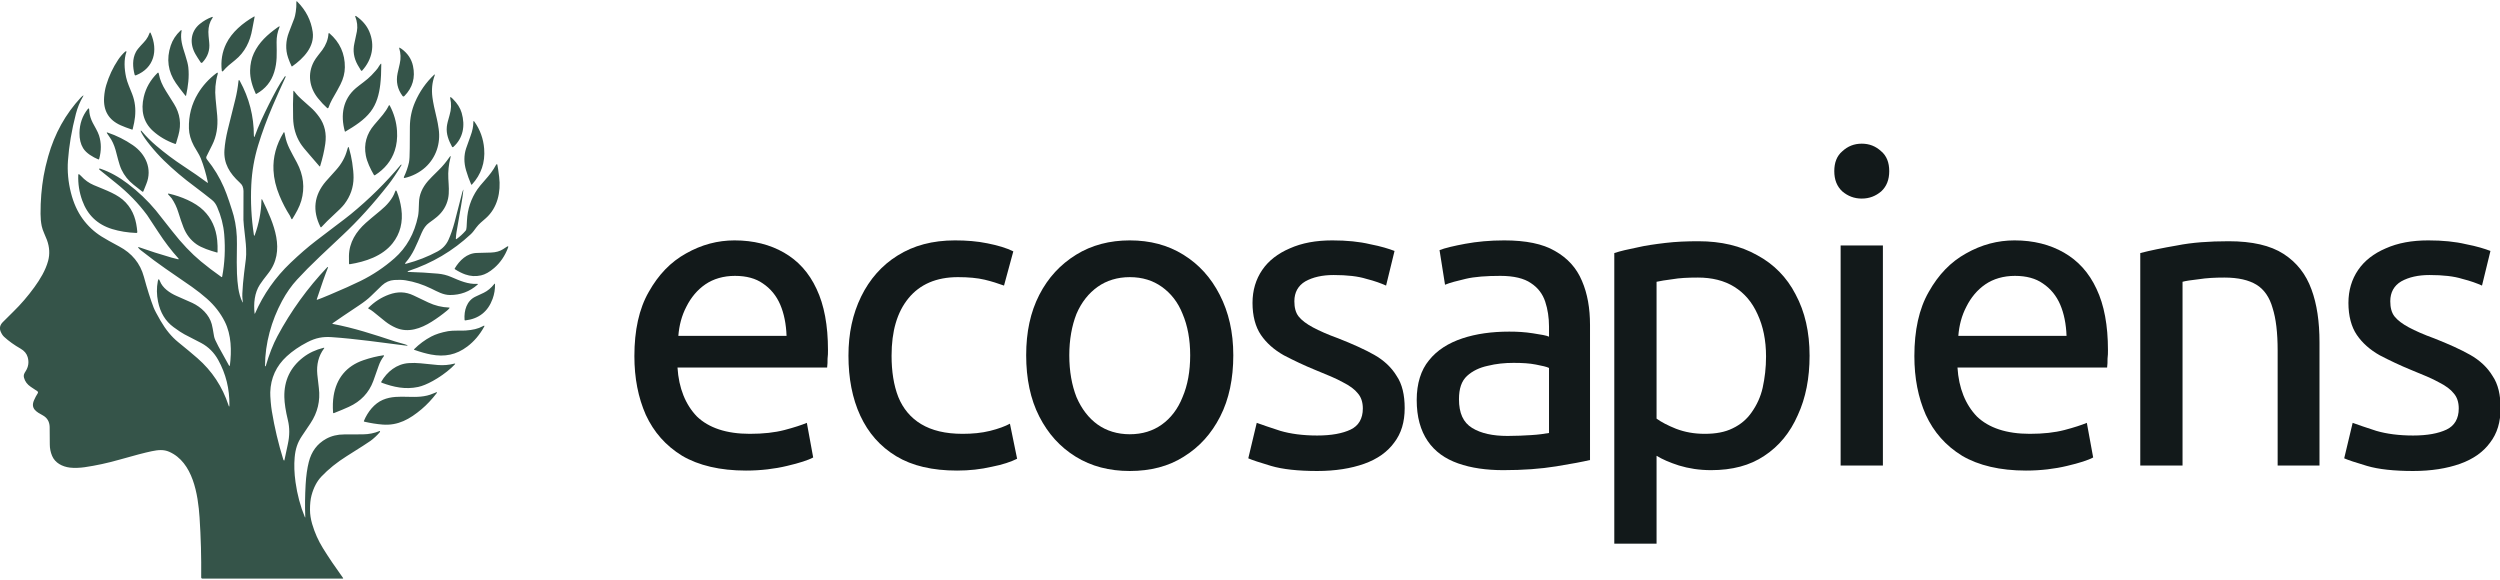
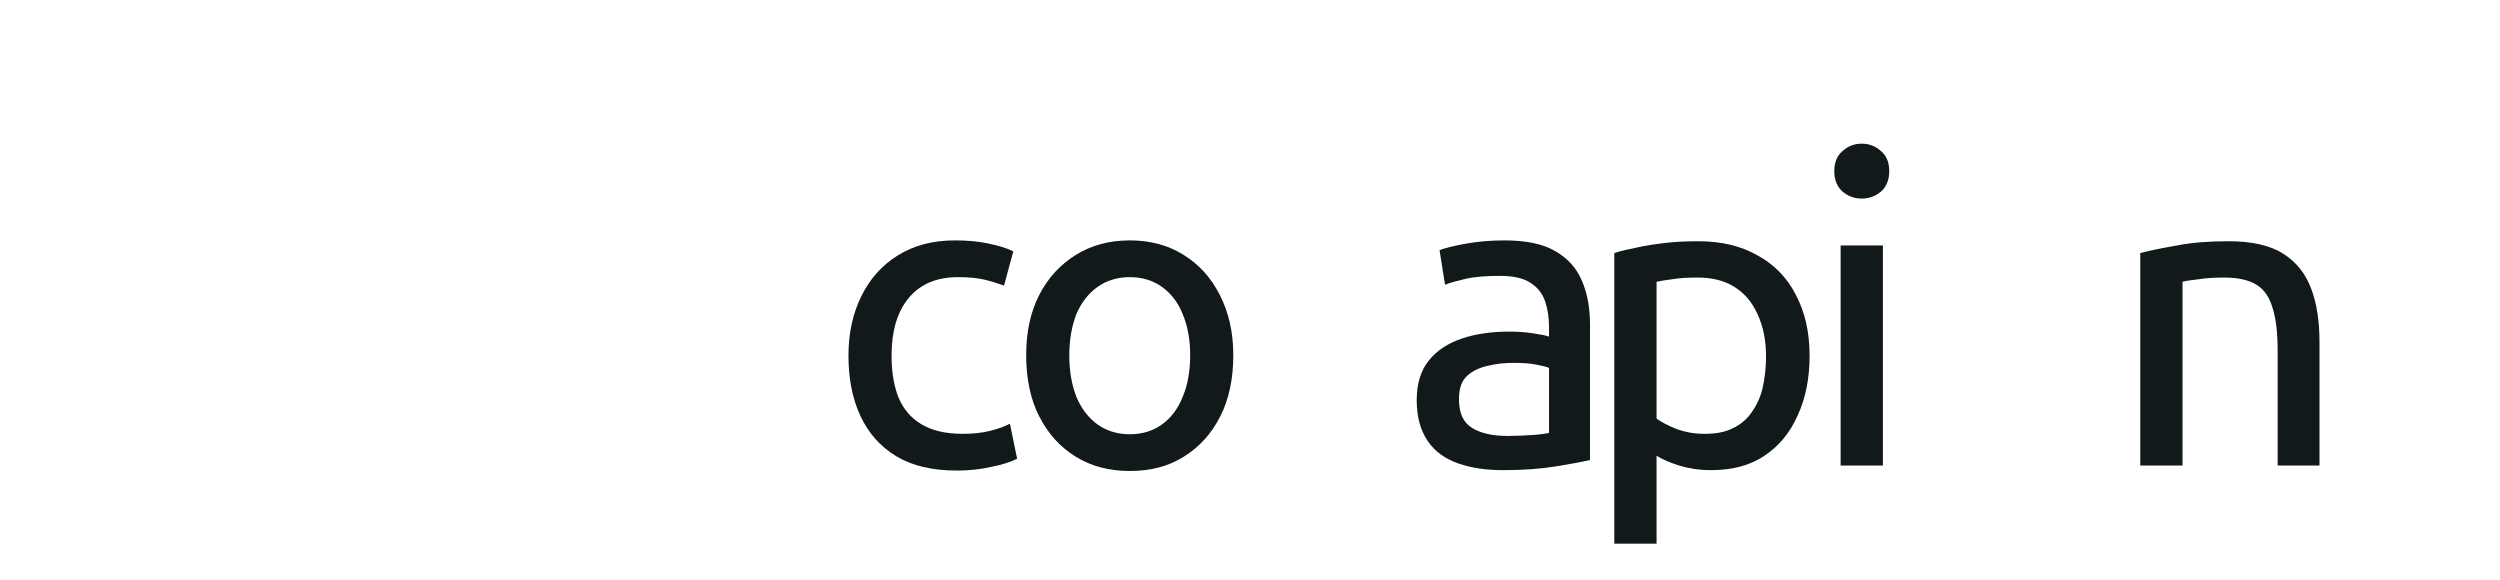
<svg xmlns="http://www.w3.org/2000/svg" width="100%" height="100%" viewBox="0 0 1220 283" version="1.1" xml:space="preserve" style="fill-rule:evenodd;clip-rule:evenodd;stroke-linejoin:round;stroke-miterlimit:2;">
  <g transform="matrix(1,0,0,1,-4380,-3018)">
    <g transform="matrix(1,0,0,1,4040,2628.85)">
      <g id="ecosapiens-logo" transform="matrix(1.214,0,0,1.213,-112.459,-137.79)">
        <g transform="matrix(0.405,0,0,0.405,271.273,345.574)">
-           <path d="M543.99,231.16C544.497,227.9 544.697,224.66 544.59,221.44C544.563,220.487 544.883,220.347 545.55,221.02C554.083,229.613 559.163,239.597 560.79,250.97C562.92,265.77 551.64,277.38 540.41,285.29C540.342,285.336 540.261,285.361 540.179,285.361C540.022,285.361 539.878,285.271 539.81,285.13C538.483,282.263 537.34,279.443 536.38,276.67C533.56,268.5 534.07,259.65 537.14,251.66C540.64,242.533 542.447,237.82 542.56,237.52C543.04,236.28 543.517,234.16 543.99,231.16ZM608.75,289.37C606.89,286.31 605.787,284.47 605.44,283.85C601.593,276.95 600.507,269.797 602.18,262.39C603.4,256.957 604.23,253.003 604.67,250.53C605.53,245.67 604.983,240.75 603.03,235.77C602.89,235.417 603.007,235.21 603.38,235.15C603.527,235.123 603.66,235.153 603.78,235.24C609.98,239.493 614.36,244.6 616.92,250.56C622.77,264.18 619.91,278.45 609.89,289.48C609.867,289.506 609.841,289.531 609.814,289.553C609.514,289.801 609.06,289.755 608.808,289.451C608.787,289.425 608.767,289.398 608.75,289.37ZM474.94,262.77C480.54,251.29 491.33,242.2 502.71,235.72C502.757,235.691 502.812,235.676 502.867,235.676C503.032,235.676 503.167,235.811 503.167,235.976C503.167,235.997 503.165,236.019 503.16,236.04C502.14,240.967 501.37,244.99 500.85,248.11C498.77,260.45 493.5,271.28 483.77,279.08C479.04,282.87 475.37,285.71 471.76,290.05C471.705,290.115 471.638,290.169 471.563,290.21C471.234,290.387 470.821,290.267 470.646,289.944C470.605,289.868 470.579,289.786 470.57,289.7C469.45,280.007 470.907,271.03 474.94,262.77ZM448.69,243.19C452.263,240.25 456.197,237.963 460.49,236.33C461.75,235.857 462,236.177 461.24,237.29C458.6,241.15 457.273,245.747 457.26,251.08C457.253,252.913 457.53,256.43 458.09,261.63C458.917,269.21 456.643,275.827 451.27,281.48C451.072,281.687 450.798,281.804 450.511,281.804C450.162,281.804 449.835,281.63 449.64,281.34C447.287,277.827 445.54,275.07 444.4,273.07C438.51,262.76 439.37,250.85 448.69,243.19ZM525.72,246.7C526.307,246.28 526.77,245.973 527.11,245.78C527.95,245.307 528.183,245.513 527.81,246.4C525.85,251.073 524.903,256.023 524.97,261.25C525.12,272.91 525.68,280.84 522.62,290.89C519.727,300.41 513.843,307.647 504.97,312.6C504.888,312.646 504.795,312.671 504.7,312.671C504.485,312.671 504.289,312.545 504.2,312.35C500.97,305.22 498.51,297.29 498.67,289.38C498.797,283.027 500.053,277.3 502.44,272.2C507.56,261.25 515.95,253.7 525.72,246.7ZM430.61,250.28C429.22,258.24 431.43,265.13 434.29,273.93C436.037,279.323 437.06,283.443 437.36,286.29C438.36,295.8 437.16,304.69 435.15,314.24C435.116,314.424 434.954,314.559 434.767,314.559C434.647,314.559 434.534,314.504 434.46,314.41C430.353,309.283 427.197,305.103 424.99,301.87C417.15,290.383 415.45,277.967 419.89,264.62C421.763,259 425.003,254.037 429.61,249.73C430.483,248.917 430.817,249.1 430.61,250.28ZM395.35,258.85C396.85,256.843 397.983,254.73 398.75,252.51C399.163,251.317 399.62,251.3 400.12,252.46C407.45,269.39 403.55,286.87 385.33,294.18C385.216,294.226 385.095,294.25 384.972,294.25C384.537,294.25 384.155,293.952 384.05,293.53C382.15,286.06 381.63,277.98 385.31,271.01C387.57,266.73 392.66,262.43 395.35,258.85ZM570.41,268.91C573.81,264.23 576.17,258.49 576.45,252.8C576.462,252.496 576.716,252.253 577.02,252.253C577.155,252.253 577.287,252.302 577.39,252.39C587.75,261.33 592.86,272.607 592.72,286.22C592.66,291.907 591.213,297.553 588.38,303.16C586.453,306.96 583.663,312 580.01,318.28C578.68,320.58 577.48,323.55 576.4,326.4C576.384,326.445 576.363,326.488 576.339,326.528C576.128,326.881 575.66,326.996 575.302,326.781C575.262,326.758 575.225,326.73 575.19,326.7C572.057,323.9 568.993,320.63 566,316.89C557.44,306.22 555.45,292.67 562.02,280.47C564.08,276.62 567.9,272.36 570.41,268.91ZM649.14,267.98C655.12,272.387 658.85,277.99 660.33,284.79C662.85,296.417 660.017,306.393 651.83,314.72C651.143,315.42 650.503,315.377 649.91,314.59C644.93,307.923 643.317,300.413 645.07,292.06C645.35,290.707 646.067,287.55 647.22,282.59C648.427,277.39 648.237,272.25 646.65,267.17C646.638,267.134 646.632,267.096 646.632,267.058C646.632,266.861 646.795,266.698 646.992,266.698C647.043,266.698 647.094,266.709 647.14,266.73C647.673,266.97 648.34,267.387 649.14,267.98ZM381.52,348.1C377.167,346.653 373.4,345.223 370.22,343.81C358.273,338.51 352.793,329.163 353.78,315.77C354.093,311.503 354.797,307.54 355.89,303.88C358.563,294.927 362.5,286.537 367.7,278.71C369.647,275.783 371.96,273.093 374.64,270.64C374.873,270.433 375.147,270.307 375.46,270.26C375.482,270.257 375.505,270.255 375.528,270.255C375.774,270.255 375.978,270.458 375.978,270.705C375.978,270.758 375.968,270.81 375.95,270.86C373.24,278.46 373.83,287.91 375.61,296.11C376.73,301.34 379.35,306.91 381.59,312.67C384.49,320.15 385.26,327.46 384.45,335.53C384.117,338.817 383.337,342.897 382.11,347.77C382.061,347.976 381.875,348.123 381.663,348.123C381.614,348.123 381.566,348.115 381.52,348.1ZM625.36,287.11C626.393,285.33 627.33,283.94 628.17,282.94C628.637,282.38 628.87,282.467 628.87,283.2C628.863,291.013 628.537,297.67 627.89,303.17C626.74,312.98 624.29,322.44 618.28,330.3C611.82,338.75 602.37,344.62 593.19,350.09C593.141,350.118 593.085,350.132 593.028,350.132C592.88,350.132 592.749,350.033 592.71,349.89C588.21,333.53 590.83,317.87 603.64,306.91C607.75,303.39 614.85,298.7 619.18,294.1C622.867,290.193 624.927,287.863 625.36,287.11ZM408.27,293.5C409.177,298.507 411.47,303.937 415.15,309.79C419.037,315.977 421.693,320.217 423.12,322.51C429.173,332.223 430.623,342.667 427.47,353.84C426.643,356.767 425.86,359.437 425.12,361.85C425.029,362.142 424.757,362.343 424.451,362.343C424.369,362.343 424.287,362.328 424.21,362.3C415.69,359.287 408.337,354.96 402.15,349.32C392.47,340.5 390.11,328.66 393.13,315.67C395.21,306.69 399.75,298.743 406.75,291.83C407.263,291.323 407.653,291.407 407.92,292.08C408.033,292.373 408.15,292.847 408.27,293.5ZM552.98,732.92C553.313,733.74 553.463,733.707 553.43,732.82C553.03,722.48 553.153,711.713 553.8,700.52C554.293,691.96 555.34,684.537 556.94,678.25C559.6,667.783 565.303,660.133 574.05,655.3C579.403,652.347 585.41,650.877 592.07,650.89C595.283,650.903 601.427,650.877 610.5,650.81C616.453,650.763 622.017,649.657 627.19,647.49C627.232,647.471 627.278,647.462 627.324,647.462C627.486,647.462 627.625,647.58 627.65,647.74C627.71,648.093 627.59,648.447 627.29,648.8C624.59,651.953 621.57,654.77 618.23,657.25C616.297,658.69 608.34,663.81 594.36,672.61C584.707,678.69 576.407,685.393 569.46,692.72C564.987,697.433 561.713,703.67 559.64,711.43C558.607,715.29 558.1,720.07 558.12,725.77C558.133,730.283 558.857,734.993 560.29,739.9C562.783,748.407 566.337,756.393 570.95,763.86C576.523,772.873 583.197,782.763 590.97,793.53C591.013,793.592 591.035,793.665 591.035,793.74C591.035,793.941 590.871,794.107 590.67,794.11L451.3,794.11C450.658,794.11 450.13,793.582 450.13,792.94C450.13,792.937 450.13,792.933 450.13,792.93C450.343,772.757 449.807,752.947 448.52,733.5C446.99,710.48 442,678.54 418.38,668.13C412.94,665.73 407.51,666.22 401.08,667.56C394.48,668.94 383.647,671.777 368.58,676.07C357.113,679.337 345.763,681.793 334.53,683.44C330.17,684.08 324.26,684.41 319.71,683.84C312.2,682.89 305.09,679.17 302.16,672.22C300.613,668.54 299.847,664.713 299.86,660.74C299.893,652.593 299.85,646.793 299.73,643.34C299.543,638.16 297.283,634.367 292.95,631.96C286.94,628.63 280.53,625.44 284.19,616.97C285.283,614.437 286.53,612.093 287.93,609.94C288.354,609.286 288.169,608.4 287.52,607.97C287.08,607.677 284.897,606.22 280.97,603.6C277.483,601.28 275.243,598.257 274.25,594.53C273.58,592.05 274.35,590.51 275.8,588.25C278.667,583.81 279.367,579.083 277.9,574.07C276.88,570.577 274.53,567.777 270.85,565.67C264.557,562.07 259.113,558.16 254.52,553.94C253.16,552.693 252.003,550.913 251.05,548.6C249.717,545.38 250.373,542.357 253.02,539.53C254.527,537.923 258.08,534.39 263.68,528.93C271.113,521.683 278.083,513.573 284.59,504.6C290.23,496.84 295.68,487.84 298.2,478.5C300.013,471.76 299.63,464.847 297.05,457.76C295.43,453.35 292.74,448.38 291.83,443.87C291.077,440.15 290.693,436.11 290.68,431.75C290.627,418.69 291.653,406.13 293.76,394.07C294.78,388.237 296.29,381.757 298.29,374.63C304.63,352.097 315.467,332.573 330.8,316.06C331.193,315.64 331.727,315.167 332.4,314.64C333.353,313.907 333.523,314.06 332.91,315.1C329.757,320.447 327.387,326.183 325.8,332.31C321.567,348.683 318.933,364.19 317.9,378.83C317.153,389.457 318.133,400.12 320.84,410.82C323.4,420.94 327.283,429.58 332.49,436.74C337.637,443.827 343.873,449.67 351.2,454.27C355.247,456.803 361.08,460.093 368.7,464.14C381.433,470.9 389.613,480.937 393.24,494.25C396.64,506.73 399.86,516.917 402.9,524.81C403.847,527.277 406.15,531.667 409.81,537.98C414.95,546.86 420.78,553.94 427.3,559.22C435.033,565.487 441.387,570.79 446.36,575.13C460.867,587.797 471.17,603.413 477.27,621.98C477.83,623.667 478.12,623.62 478.14,621.84C478.347,605.627 474.627,590.63 466.98,576.85C462.947,569.577 457.397,564.017 450.33,560.17C448.063,558.943 442.467,556.043 433.54,551.47C431.16,550.257 427.54,547.863 422.68,544.29C414.673,538.417 409.547,529.98 407.3,518.98C405.887,512.053 405.813,505.29 407.08,498.69C407.553,496.203 408.237,496.147 409.13,498.52C411.72,505.4 418.84,510.33 425.75,513.36C434.67,517.26 439.867,519.56 441.34,520.26C450.11,524.42 458.09,531.92 460.63,541.4C461.157,543.353 461.92,547.397 462.92,553.53C463.213,555.337 464.627,558.6 467.16,563.32C470.573,569.693 474.07,576.027 477.65,582.32C477.763,582.52 477.927,582.67 478.14,582.77C478.182,582.788 478.227,582.798 478.273,582.798C478.438,582.798 478.579,582.674 478.6,582.51C480.39,568.02 480.21,552.04 473.49,538.73C469.183,530.197 463.25,522.6 455.69,515.94C451.223,512 446.29,508.113 440.89,504.28C438.757,502.767 429.977,496.697 414.55,486.07C407.663,481.33 399.48,475.233 390,467.78C389.093,467.06 388.393,466.37 387.9,465.71C387.247,464.823 387.437,464.563 388.47,464.93C398.577,468.51 409.273,471.933 420.56,475.2C422.713,475.827 424.813,476.363 426.86,476.81C427.973,477.05 428.15,476.747 427.39,475.9C420.49,468.267 413.86,459.563 407.5,449.79C400.74,439.423 397.07,433.847 396.49,433.06C387.817,421.34 377.427,410.65 365.32,400.99C360,396.743 354.79,392.537 349.69,388.37C348.41,387.33 348.387,386.813 349.62,386.82C349.68,386.82 349.967,386.907 350.48,387.08C359.46,390.147 368.397,395.067 377.29,401.84C387.783,409.827 397.053,418.667 405.1,428.36C407.1,430.767 412.53,437.647 421.39,449C430.803,461.06 440.263,471.04 449.77,478.94C455.91,484.047 462.72,489.233 470.2,494.5C470.281,494.558 470.379,494.589 470.479,494.589C470.708,494.589 470.907,494.425 470.95,494.2C473.503,480.747 474.187,466.777 473,452.29C472.24,443.07 469.91,433.997 466.01,425.07C464.75,422.2 463.31,419.94 460.71,417.88C456.81,414.8 449.53,408.99 443.64,404.64C432.7,396.567 422.517,387.937 413.09,378.75C408.463,374.237 403.82,369.083 399.16,363.29C395.42,358.65 392.64,354.627 390.82,351.22C390.48,350.58 390.29,350.183 390.25,350.03C389.943,348.77 390.273,348.703 391.24,349.83C395.647,355.003 400.36,359.723 405.38,363.99C414.193,371.483 423.23,378.263 432.49,384.33C441.323,390.123 449.283,395.65 456.37,400.91C456.415,400.942 456.469,400.958 456.524,400.958C456.673,400.958 456.794,400.837 456.794,400.688C456.794,400.672 456.793,400.656 456.79,400.64C454.943,391.893 452.61,383.94 449.79,376.78C448.06,372.37 444.82,367.93 442.9,364.29C439.76,358.35 438.11,352.593 437.95,347.02C437.59,334.373 440.56,322.803 446.86,312.31C451.54,304.517 457.637,297.78 465.15,292.1C466.497,291.087 466.94,291.39 466.48,293.01C464.24,300.857 463.557,309.03 464.43,317.53C465.23,325.363 465.767,330.937 466.04,334.25C466.933,345.31 465.273,355.007 461.06,363.34C458.327,368.74 456.443,372.52 455.41,374.68C454.83,375.89 455.18,376.89 456.03,377.94C462.863,386.447 468.397,395.59 472.63,405.37C474.37,409.397 476.127,414.073 477.9,419.4C480.267,426.52 481.763,431.283 482.39,433.69C484.69,442.503 485.76,451.873 485.6,461.8C485.367,476.3 485.38,486.05 485.64,491.05C486.15,500.76 486.87,510.94 491.08,519.51C491.287,519.923 491.407,519.9 491.44,519.44C491.48,518.847 491.377,517.79 491.13,516.27C490.763,513.977 490.93,508.89 491.63,501.01C492.137,495.343 493.087,487.177 494.48,476.51C494.787,474.177 494.867,470.813 494.72,466.42C494.627,463.62 494.35,460.25 493.89,456.31C492.65,445.59 492.037,439.403 492.05,437.75C492.143,424.657 492.167,415.08 492.12,409.02C492.113,407.487 491.787,405.887 491.14,404.22C490.74,403.193 489.76,401.963 488.2,400.53C478.42,391.57 472.26,381.74 473.21,368.28C473.64,362.18 474.79,355.23 476.45,348.4C477.337,344.74 479.853,334.623 484,318.05C485.42,312.37 486.463,306.38 487.13,300.08C487.297,298.513 487.757,298.423 488.51,299.81C497.763,316.73 502.397,334.793 502.41,354C502.41,354.513 502.463,354.89 502.57,355.13C502.77,355.583 502.953,355.577 503.12,355.11C504.993,349.823 507.27,344.257 509.95,338.41C514.65,328.143 519.797,317.887 525.39,307.64C527.597,303.587 530.213,299.41 533.24,295.11C533.313,295.003 533.407,294.98 533.52,295.04L533.74,295.17C533.98,295.31 534.04,295.507 533.92,295.76C529.6,305.067 525.293,314.723 521,324.73C515.3,338.017 510.523,350.987 506.67,363.64C502.777,376.44 500.503,389.567 499.85,403.02C499.05,419.553 499.903,436.067 502.41,452.56C502.61,453.867 502.933,453.9 503.38,452.66C507.453,441.387 509.637,429.967 509.93,418.4C509.963,416.847 510.317,416.77 510.99,418.17C522.01,441.19 534.54,468.43 516.42,491.19C512.873,495.657 510.177,499.3 508.33,502.12C503.09,510.17 502,520.79 503.12,530.61C503.187,531.23 503.347,531.253 503.6,530.68C511.887,511.687 523.647,494.917 538.88,480.37C547.7,471.95 556,464.753 563.78,458.78C572.907,451.773 579.243,446.94 582.79,444.28C590.183,438.747 595.463,434.683 598.63,432.09C616.697,417.277 633.26,400.907 648.32,382.98C648.44,382.833 648.58,382.817 648.74,382.93L648.98,383.11C649.04,383.15 649.05,383.2 649.01,383.26C644.223,391.247 639.833,397.78 635.84,402.86C620.7,422.147 605.577,438.85 590.47,452.97C572.33,469.923 560.693,481.037 555.56,486.31C551.393,490.59 547.98,494.17 545.32,497.05C539.733,503.103 534.75,510.2 530.37,518.34C519.92,537.74 513.48,560.48 513.48,582.86C513.48,583.02 513.557,583.117 513.71,583.15C513.823,583.17 513.91,583.177 513.97,583.17C514.077,583.157 514.147,583.097 514.18,582.99C517.593,571.29 521.467,561.39 525.8,553.29C539.193,528.277 555.677,505.443 575.25,484.79C575.357,484.67 575.53,484.617 575.77,484.63C576.03,484.643 576.113,484.773 576.02,485.02C573.207,491.987 569.483,502.533 564.85,516.66C564.71,517.1 564.86,517.25 565.3,517.11C567.273,516.463 571.4,514.813 577.68,512.16C590.373,506.807 600.55,502.247 608.21,498.48C620.463,492.453 631.703,484.94 641.93,475.94C653.93,465.38 661.733,451.423 665.34,434.07C665.86,431.583 666.18,427.08 666.3,420.56C666.447,412.953 669.45,405.787 675.31,399.06C677.05,397.06 680.557,393.483 685.83,388.33C689.657,384.597 693.177,380.383 696.39,375.69C697.71,373.763 698.077,373.933 697.49,376.2C695.75,382.94 695.06,389.797 695.42,396.77C695.77,403.44 696.54,410.37 695.15,416.72C693.597,423.807 689.95,429.803 684.21,434.71C682.583,436.11 679.93,438.127 676.25,440.76C673.317,442.853 670.88,446.153 668.94,450.66C663.6,463.04 660.46,471.65 653.01,480.22C652.057,481.32 652.283,481.68 653.69,481.3C664.783,478.353 675.097,474.31 684.63,469.17C689.65,466.463 693.3,462.6 695.58,457.58C697.793,452.713 699.823,446.83 701.67,439.93C702.397,437.23 704.887,427.55 709.14,410.89C709.447,409.683 709.847,408.6 710.34,407.64C710.344,407.627 710.356,407.618 710.37,407.618C710.387,407.618 710.402,407.633 710.402,407.65C710.402,407.653 710.401,407.657 710.4,407.66C709.67,415.89 707.11,429.04 703.49,450.25C703.243,451.677 703.037,453.747 702.87,456.46C702.869,456.469 702.869,456.477 702.869,456.486C702.869,456.716 703.059,456.906 703.289,456.906C703.375,456.906 703.459,456.879 703.53,456.83C706.883,454.41 709.893,451.65 712.56,448.55C713.127,447.903 713.46,446.667 713.56,444.84C713.68,442.68 713.797,440.523 713.91,438.37C714.483,427.03 717.93,416.72 724.25,407.44C725.637,405.4 728.107,402.387 731.66,398.4C736.13,393.37 739.84,388.74 742.9,382.9C742.978,382.751 743.105,382.635 743.26,382.57C743.713,382.383 743.98,382.477 744.06,382.85C744.52,384.923 745.123,388.98 745.87,395.02C747.74,410.11 744.15,425.85 732.76,436C728.71,439.61 725.94,441.61 723.06,445.47C721.38,447.73 719.8,450.06 717.75,451.97C699.87,468.65 679.273,480.82 655.96,488.48C655.547,488.613 655.31,488.707 655.25,488.76C654.777,489.207 654.863,489.44 655.51,489.46C666.01,489.767 675.85,490.337 685.03,491.17C689.61,491.59 693.96,492.62 698.5,494.59C706.8,498.19 714.99,501.82 723.93,501.34C724.903,501.293 725.023,501.59 724.29,502.23C716.503,509.05 707.42,512.44 697.04,512.4C690.35,512.38 684.6,509 678.52,506.05C669.99,501.9 661.7,499.21 652.99,497.8C649.863,497.3 646.113,497.193 641.74,497.48C637.2,497.78 633.147,499.567 629.58,502.84C629.293,503.1 625.61,506.667 618.53,513.54C615.617,516.373 611.79,519.367 607.05,522.52C594.537,530.853 585.693,536.843 580.52,540.49C580.427,540.556 580.372,540.662 580.372,540.776C580.372,540.944 580.494,541.09 580.66,541.12C601.21,544.92 621.78,551.65 642.39,558.51C645.55,559.56 649.41,560.42 652.12,561.29C656.267,562.623 656.177,563.017 651.85,562.47C630.4,559.76 603.89,555.92 579.77,554.26C570.74,553.63 563.88,554.93 555.49,559.27C547.577,563.357 540.767,568.023 535.06,573.27C524.593,582.89 519.133,594.803 518.68,609.01C518.62,610.99 518.77,614.153 519.13,618.5C519.417,621.92 519.797,625.05 520.27,627.89C522.917,643.957 526.703,659.95 531.63,675.87C531.71,676.123 531.9,676.413 532.2,676.74C532.257,676.798 532.334,676.832 532.416,676.832C532.558,676.832 532.682,676.73 532.71,676.59C533.063,674.677 534.207,669.313 536.14,660.5C537.973,652.147 537.997,644.26 536.21,636.84C533.97,627.56 532.787,619.893 532.66,613.84C532.313,597.413 538.55,584.243 551.37,574.33C557.077,569.91 563.81,566.75 571.57,564.85C572.37,564.657 572.523,564.89 572.03,565.55C566.657,572.783 564.443,581.397 565.39,591.39C565.683,594.45 566.193,598.947 566.92,604.88C568.467,617.5 565.683,629.16 558.57,639.86C556.423,643.093 553.617,647.277 550.15,652.41C545.61,659.13 543.65,665.43 542.9,673.76C542.233,681.233 542.517,689.397 543.75,698.25C545.483,710.663 548.56,722.22 552.98,732.92ZM681.66,294.91C679.333,301.41 678.657,308.437 679.63,315.99C680.283,321.017 681.757,328.183 684.05,337.49C684.637,339.863 685.237,343.19 685.85,347.47C687.91,361.88 683.18,375.87 672.72,385.46C667.12,390.6 659.52,394.54 651.99,396.15C651.946,396.159 651.902,396.164 651.857,396.164C651.512,396.164 651.227,395.88 651.227,395.534C651.227,395.439 651.249,395.345 651.29,395.26C653.563,390.493 655.247,385.663 656.34,380.77C656.84,378.517 657.107,373.773 657.14,366.54C657.2,354.533 657.24,347.45 657.26,345.29C657.333,336.71 659.03,328.57 662.35,320.87C666.903,310.317 673.28,301.18 681.48,293.46C681.543,293.401 681.626,293.368 681.713,293.368C681.899,293.368 682.053,293.521 682.053,293.708C682.053,293.739 682.048,293.77 682.04,293.8C681.967,294.04 681.84,294.41 681.66,294.91ZM542.26,309.79C543.193,310.99 544.073,312.093 544.9,313.1C546.453,315.013 551.043,319.287 558.67,325.92C561.67,328.527 564.537,331.737 567.27,335.55C572.743,343.197 574.743,352.117 573.27,362.31C572.257,369.337 570.557,376.713 568.17,384.44C568.122,384.589 567.983,384.69 567.827,384.69C567.72,384.69 567.618,384.642 567.55,384.56C564.903,381.353 561.67,377.603 557.85,373.31C553.35,368.25 550.25,364.363 548.55,361.65C544.01,354.383 541.617,346.097 541.37,336.79C541.117,327.023 541.193,318.093 541.6,310C541.633,309.34 541.853,309.27 542.26,309.79ZM699.97,317.67C704.383,322.063 707.287,326.687 708.68,331.54C712.32,344.26 710.17,356.59 700.3,365.39C700.277,365.41 700.254,365.429 700.229,365.447C699.887,365.686 699.407,365.598 699.165,365.252C699.148,365.229 699.134,365.205 699.12,365.18C695.68,358.74 693.19,352.55 693.92,345.27C694.167,342.797 695.077,338.95 696.65,333.73C698.357,328.057 698.58,322.53 697.32,317.15C696.987,315.717 697.4,315.453 698.56,316.36C698.893,316.627 699.363,317.063 699.97,317.67ZM637.26,324.09C641.527,332.183 643.937,340.607 644.49,349.36C644.95,356.567 644.183,363.147 642.19,369.1C638.843,379.093 632.317,387.19 622.61,393.39C622.605,393.393 622.601,393.396 622.596,393.399C622.255,393.609 621.799,393.497 621.587,393.151C621.584,393.147 621.582,393.144 621.58,393.14C618.13,387.28 614.73,380.17 613.53,373.81C611.417,362.577 614.2,352.43 621.88,343.37C629.13,334.81 632.81,331.26 636.39,324.1C636.473,323.935 636.643,323.83 636.828,323.83C637.008,323.83 637.175,323.93 637.26,324.09ZM339.18,331.11C339.613,334.457 340.71,337.86 342.47,341.32C344.28,344.89 347.45,349.86 348.74,353.93C351.08,361.317 351.113,369.1 348.84,377.28C348.713,377.733 348.433,377.87 348,377.69C342.66,375.43 336.06,371.64 332.95,366.55C330.457,362.47 329.253,357.417 329.34,351.39C329.467,342.35 332.177,334.483 337.47,327.79C338.377,326.65 338.877,326.807 338.97,328.26C339.09,330 339.16,330.95 339.18,331.11ZM721.39,340.33C727.003,348.27 730.203,357.193 730.99,367.1C732.077,380.767 728.033,392.623 718.86,402.67C718.771,402.768 718.644,402.824 718.512,402.824C718.324,402.824 718.154,402.712 718.08,402.54C716.1,397.967 714.42,393.307 713.04,388.56C710.813,380.913 710.823,373.65 713.07,366.77C714.103,363.597 715.563,359.49 717.45,354.45C719.337,349.41 720.273,344.823 720.26,340.69C720.253,339.37 720.63,339.25 721.39,340.33ZM533.5,354.56C535.17,363.48 539.29,369.93 545.12,380.87C551.7,393.257 553.15,405.883 549.47,418.75C547.68,424.99 544.09,431.23 540.58,436.88C540.557,436.918 540.529,436.953 540.497,436.983C540.294,437.176 539.965,437.164 539.769,436.957C539.738,436.925 539.712,436.889 539.69,436.85C539.1,435.79 538.68,434.38 538.08,433.44C534.253,427.493 530.827,420.88 527.8,413.6C524.267,405.12 522.297,396.787 521.89,388.6C521.23,375.547 524.58,363.007 531.94,350.98C532.253,350.467 532.54,350.533 532.8,351.18C532.88,351.373 533.113,352.5 533.5,354.56ZM359.19,355.47C358.283,354.23 357.45,353.003 356.69,351.79C356.19,350.983 356.39,350.733 357.29,351.04C366.27,354.093 374.597,358.257 382.27,363.53C395.08,372.33 401.85,387.14 395.64,402.17C395.093,403.497 394.123,405.913 392.73,409.42C392.719,409.446 392.707,409.472 392.692,409.497C392.509,409.822 392.094,409.94 391.774,409.759C391.749,409.744 391.724,409.728 391.7,409.71C391.26,409.37 388.39,407.103 383.09,402.91C377.85,398.77 373.837,393.76 371.05,387.88C368.46,382.43 366.87,374.27 365.12,368.25C363.627,363.097 361.65,358.837 359.19,355.47ZM595,368.35C595.293,367.27 595.513,366.543 595.66,366.17C596.073,365.097 596.44,365.11 596.76,366.21C598.213,371.197 599.3,376.077 600.02,380.85C600.933,386.903 601.377,391.88 601.35,395.78C601.29,405.427 598.257,414.2 592.25,422.1C590.35,424.607 586.56,428.433 580.88,433.58C577.12,436.987 573.297,440.787 569.41,444.98C569.306,445.09 569.162,445.152 569.011,445.152C568.804,445.152 568.613,445.035 568.52,444.85C560.32,428.43 562.093,413.327 573.84,399.54C574.453,398.827 577.83,395.06 583.97,388.24C589.383,382.227 593.06,375.597 595,368.35ZM330.99,394.26C334.557,398.2 338.72,401.183 343.48,403.21C356.1,408.57 367.5,412.28 375.13,420.39C383.09,428.86 385.79,438.53 386.74,449.87C386.741,449.89 386.742,449.91 386.742,449.93C386.742,450.391 386.363,450.77 385.902,450.77C385.895,450.77 385.887,450.77 385.88,450.77C377.147,450.423 369.113,449.127 361.78,446.88C347.187,442.413 337.29,432.973 332.09,418.56C329.11,410.3 327.79,401.863 328.13,393.25C328.163,392.317 328.557,392.127 329.31,392.68C329.783,393.02 330.343,393.547 330.99,394.26ZM628.17,428.41C634.31,423.35 640.1,416.99 642.57,409.74C643.11,408.147 643.693,408.133 644.32,409.7C646.48,415.12 647.967,420.8 648.78,426.74C650.587,439.94 647.687,451.367 640.08,461.02C630,473.79 612.97,479.37 597.57,481.82C597.537,481.825 597.503,481.828 597.47,481.828C597.129,481.828 596.846,481.551 596.84,481.21C596.753,478.79 596.733,476.247 596.78,473.58C597.01,460.09 603.89,449.44 613.52,440.77C616.167,438.39 621.05,434.27 628.17,428.41ZM420.85,416.4C420.06,415.22 418.58,413.95 417.64,412.82C416.8,411.813 417.017,411.457 418.29,411.75C430.03,414.43 444.06,420.14 452.41,428.33C460.317,436.09 464.857,446.017 466.03,458.11C466.37,461.597 466.487,465.49 466.38,469.79C466.367,470.163 466.177,470.3 465.81,470.2C459.01,468.31 450.6,465.63 445.33,461.88C439.537,457.753 435.277,452.193 432.55,445.2C430.937,441.073 429.22,436.053 427.4,430.14C425.88,425.187 423.697,420.607 420.85,416.4ZM749.69,466.92C752.03,465.4 753.303,464.573 753.51,464.44C754.85,463.58 755.24,463.897 754.68,465.39C751.627,473.543 747.037,480.273 740.91,485.58C736.35,489.54 731.99,491.987 727.83,492.92C722.563,494.1 717.36,493.78 712.22,491.96C709.067,490.847 705.643,489.12 701.95,486.78C701.701,486.619 701.622,486.287 701.77,486.03C706.61,477.96 713.84,470.85 723.8,470.61C730.413,470.457 735.06,470.33 737.74,470.23C742.613,470.043 746.597,468.94 749.69,466.92ZM741.01,501.49C741.497,500.883 741.747,500.97 741.76,501.75C741.873,506.69 741.087,511.487 739.4,516.14C734.787,528.88 725.743,536.043 712.27,537.63C711.81,537.683 711.563,537.48 711.53,537.02C710.86,527.81 713.66,518.02 722.47,513.97C726.123,512.283 728.847,511.007 730.64,510.14C734.433,508.3 737.89,505.417 741.01,501.49ZM616.02,525.23C621.993,519.19 628.837,514.767 636.55,511.96C645.07,508.86 652.93,508.99 661.01,512.87C666.883,515.683 671.68,517.977 675.4,519.75C682.007,522.897 688.973,524.603 696.3,524.87C696.487,524.876 696.638,525.032 696.638,525.22C696.638,525.3 696.61,525.378 696.56,525.44C695.933,526.253 695.123,527.07 694.13,527.89C689.27,531.917 684.2,535.593 678.92,538.92C668.1,545.73 655.61,550.23 643.48,545.01C639.713,543.39 636.21,541.31 632.97,538.77C632.643,538.517 628.64,535.273 620.96,529.04C619.453,527.813 617.847,526.78 616.14,525.94C616.118,525.929 616.097,525.917 616.077,525.903C615.88,525.763 615.835,525.483 615.978,525.281C615.991,525.263 616.005,525.246 616.02,525.23ZM729.19,543.61C729.743,543.303 730.113,543.113 730.3,543.04C731.287,542.653 731.517,542.94 730.99,543.9C726.537,551.973 720.967,558.53 714.28,563.57C703.24,571.88 691.86,574.08 678.27,571.53C673.303,570.597 667.757,569.04 661.63,566.86C661.604,566.85 661.578,566.838 661.554,566.823C661.369,566.706 661.31,566.461 661.424,566.28C661.44,566.254 661.459,566.231 661.48,566.21C666.613,561.103 672.26,556.927 678.42,553.68C682.88,551.333 688.467,549.55 695.18,548.33C700.11,547.44 708.11,547.98 712.51,547.68C719.583,547.213 725.143,545.857 729.19,543.61ZM631.42,573.16C629.14,576.14 627.4,579.407 626.2,582.96C624.387,588.327 622.637,593.28 620.95,597.82C616.63,609.493 608.563,618.04 596.75,623.46C592.903,625.227 587.917,627.32 581.79,629.74C581.763,629.751 581.735,629.76 581.706,629.767C581.412,629.835 581.113,629.645 581.043,629.346C581.037,629.318 581.032,629.289 581.03,629.26C580.59,623.14 580.77,617.573 581.57,612.56C584.33,595.32 594.15,582.94 611.21,577.13C617.923,574.837 624.537,573.213 631.05,572.26C631.176,572.241 631.306,572.286 631.4,572.38C631.633,572.607 631.64,572.867 631.42,573.16ZM698.45,584.7C693.12,589.6 686.22,594.36 680.02,597.78C674.42,600.867 669.577,602.85 665.49,603.73C652.85,606.46 641.1,603.91 629.24,599.51C629.22,599.503 629.201,599.495 629.182,599.486C628.84,599.323 628.69,598.912 628.85,598.575C628.859,598.556 628.869,598.538 628.88,598.52C634.67,588.56 644.15,580.86 656.04,580.05C659.993,579.777 663.89,579.833 667.73,580.22C678.963,581.333 684.72,581.903 685,581.93C690.62,582.383 696.047,581.933 701.28,580.58C702.32,580.313 702.49,580.587 701.79,581.4C701.117,582.173 700.003,583.273 698.45,584.7ZM680.54,610.19C681.773,609.637 682.69,609.27 683.29,609.09C684.31,608.77 684.493,609.037 683.84,609.89C679.04,616.15 674.05,621.46 668.87,625.82C657.1,635.72 645.57,642.31 630.13,641.1C624.423,640.647 618.4,639.693 612.06,638.24C611.607,638.133 611.47,637.867 611.65,637.44C615.4,628.43 621.98,620.12 630.49,616.5C646.67,609.62 664.01,617.58 680.54,610.19Z" style="fill:rgb(53,84,73);" />
-         </g>
+           </g>
        <g transform="matrix(0.306,7.08277e-18,-7.08277e-18,0.306,279.848,-431.969)">
          <g transform="matrix(555.278,0,0,555.278,1108.48,3443.32)">
-             <path d="M0.315,0.012C0.254,0.012 0.203,0 0.164,-0.023C0.125,-0.047 0.097,-0.079 0.078,-0.12C0.06,-0.161 0.051,-0.207 0.051,-0.259C0.051,-0.32 0.062,-0.371 0.085,-0.411C0.108,-0.452 0.137,-0.482 0.173,-0.502C0.21,-0.523 0.248,-0.533 0.288,-0.533C0.333,-0.533 0.372,-0.523 0.405,-0.504C0.438,-0.485 0.464,-0.457 0.482,-0.418C0.5,-0.38 0.509,-0.332 0.509,-0.273C0.509,-0.267 0.509,-0.26 0.508,-0.253C0.508,-0.246 0.508,-0.239 0.507,-0.232L0.153,-0.232C0.156,-0.183 0.172,-0.144 0.199,-0.116C0.227,-0.089 0.269,-0.075 0.324,-0.075C0.356,-0.075 0.383,-0.078 0.406,-0.084C0.429,-0.09 0.447,-0.096 0.459,-0.101L0.474,-0.019C0.463,-0.013 0.442,-0.006 0.412,0.001C0.383,0.008 0.35,0.012 0.315,0.012ZM0.155,-0.307L0.411,-0.307C0.41,-0.335 0.405,-0.36 0.396,-0.381C0.387,-0.402 0.373,-0.419 0.355,-0.431C0.338,-0.443 0.316,-0.449 0.289,-0.449C0.262,-0.449 0.238,-0.442 0.219,-0.429C0.2,-0.416 0.185,-0.398 0.174,-0.376C0.163,-0.355 0.157,-0.332 0.155,-0.307Z" style="fill:rgb(18,25,26);fill-rule:nonzero;" />
-           </g>
+             </g>
          <g transform="matrix(555.278,0,0,555.278,1389.7,3443.32)">
            <path d="M0.308,0.012C0.25,0.012 0.202,0.001 0.164,-0.022C0.126,-0.045 0.098,-0.077 0.079,-0.118C0.06,-0.159 0.051,-0.207 0.051,-0.26C0.051,-0.313 0.061,-0.359 0.081,-0.4C0.101,-0.441 0.13,-0.474 0.167,-0.497C0.205,-0.521 0.25,-0.533 0.303,-0.533C0.33,-0.533 0.356,-0.531 0.38,-0.526C0.405,-0.521 0.425,-0.515 0.441,-0.507L0.419,-0.426C0.405,-0.431 0.39,-0.436 0.373,-0.44C0.356,-0.444 0.335,-0.446 0.31,-0.446C0.259,-0.446 0.22,-0.429 0.193,-0.396C0.166,-0.363 0.153,-0.318 0.153,-0.26C0.153,-0.223 0.158,-0.19 0.169,-0.162C0.18,-0.135 0.198,-0.113 0.223,-0.098C0.248,-0.083 0.28,-0.075 0.321,-0.075C0.344,-0.075 0.366,-0.077 0.386,-0.082C0.406,-0.087 0.422,-0.093 0.433,-0.099L0.45,-0.016C0.436,-0.009 0.416,-0.002 0.39,0.003C0.364,0.009 0.337,0.012 0.308,0.012Z" style="fill:rgb(18,25,26);fill-rule:nonzero;" />
          </g>
          <g transform="matrix(555.278,0,0,555.278,1623.16,3443.32)">
            <path d="M0.296,0.013C0.248,0.013 0.205,0.002 0.168,-0.021C0.131,-0.044 0.103,-0.075 0.082,-0.116C0.061,-0.157 0.051,-0.206 0.051,-0.261C0.051,-0.316 0.061,-0.363 0.082,-0.404C0.103,-0.445 0.132,-0.476 0.169,-0.499C0.206,-0.522 0.249,-0.533 0.296,-0.533C0.344,-0.533 0.386,-0.522 0.423,-0.499C0.46,-0.476 0.488,-0.445 0.509,-0.404C0.53,-0.363 0.541,-0.316 0.541,-0.261C0.541,-0.206 0.531,-0.157 0.51,-0.116C0.489,-0.075 0.461,-0.044 0.424,-0.021C0.388,0.002 0.345,0.013 0.296,0.013ZM0.296,-0.074C0.326,-0.074 0.351,-0.082 0.372,-0.097C0.393,-0.112 0.41,-0.134 0.421,-0.162C0.433,-0.19 0.439,-0.223 0.439,-0.261C0.439,-0.298 0.433,-0.331 0.421,-0.359C0.41,-0.387 0.393,-0.408 0.372,-0.423C0.351,-0.438 0.326,-0.446 0.296,-0.446C0.267,-0.446 0.241,-0.438 0.22,-0.423C0.199,-0.408 0.182,-0.387 0.17,-0.359C0.159,-0.331 0.153,-0.298 0.153,-0.261C0.153,-0.223 0.159,-0.19 0.17,-0.162C0.182,-0.134 0.199,-0.112 0.22,-0.097C0.241,-0.082 0.267,-0.074 0.296,-0.074Z" style="fill:rgb(18,25,26);fill-rule:nonzero;" />
          </g>
          <g transform="matrix(555.278,0,0,555.278,1921.04,3443.32)">
-             <path d="M0.203,0.013C0.158,0.013 0.121,0.009 0.094,0.001C0.067,-0.007 0.049,-0.013 0.04,-0.017L0.06,-0.101C0.073,-0.096 0.092,-0.09 0.116,-0.082C0.14,-0.075 0.169,-0.071 0.203,-0.071C0.237,-0.071 0.263,-0.076 0.282,-0.085C0.301,-0.094 0.311,-0.111 0.311,-0.135C0.311,-0.15 0.307,-0.162 0.299,-0.171C0.292,-0.18 0.28,-0.189 0.264,-0.197C0.248,-0.206 0.226,-0.215 0.199,-0.226C0.172,-0.237 0.147,-0.249 0.124,-0.261C0.101,-0.274 0.083,-0.29 0.07,-0.309C0.057,-0.328 0.05,-0.354 0.05,-0.385C0.05,-0.415 0.058,-0.441 0.073,-0.463C0.088,-0.485 0.11,-0.502 0.138,-0.514C0.167,-0.527 0.2,-0.533 0.239,-0.533C0.273,-0.533 0.303,-0.53 0.328,-0.524C0.354,-0.519 0.373,-0.513 0.386,-0.508L0.366,-0.426C0.355,-0.431 0.339,-0.437 0.319,-0.442C0.3,-0.448 0.274,-0.451 0.242,-0.451C0.215,-0.451 0.193,-0.446 0.175,-0.436C0.158,-0.426 0.149,-0.41 0.149,-0.389C0.149,-0.374 0.152,-0.362 0.159,-0.353C0.166,-0.344 0.178,-0.335 0.193,-0.327C0.208,-0.319 0.228,-0.31 0.253,-0.301C0.286,-0.288 0.315,-0.275 0.338,-0.262C0.361,-0.249 0.379,-0.232 0.391,-0.212C0.404,-0.193 0.41,-0.167 0.41,-0.136C0.41,-0.103 0.402,-0.076 0.385,-0.054C0.369,-0.032 0.345,-0.015 0.314,-0.004C0.283,0.007 0.246,0.013 0.203,0.013Z" style="fill:rgb(18,25,26);fill-rule:nonzero;" />
-           </g>
+             </g>
          <g transform="matrix(555.278,0,0,555.278,2140.62,3443.32)">
            <path d="M0.248,0.011C0.208,0.011 0.172,0.006 0.141,-0.005C0.11,-0.016 0.086,-0.033 0.069,-0.058C0.052,-0.083 0.043,-0.115 0.043,-0.155C0.043,-0.194 0.053,-0.226 0.072,-0.249C0.091,-0.273 0.118,-0.29 0.151,-0.301C0.184,-0.312 0.221,-0.317 0.262,-0.317C0.281,-0.317 0.299,-0.316 0.318,-0.313C0.337,-0.31 0.35,-0.308 0.356,-0.305L0.356,-0.329C0.356,-0.35 0.353,-0.37 0.347,-0.388C0.341,-0.406 0.33,-0.421 0.313,-0.432C0.297,-0.443 0.273,-0.449 0.241,-0.449C0.208,-0.449 0.18,-0.447 0.159,-0.442C0.138,-0.437 0.122,-0.433 0.11,-0.428L0.097,-0.51C0.11,-0.515 0.131,-0.52 0.158,-0.525C0.185,-0.53 0.216,-0.533 0.25,-0.533C0.301,-0.533 0.341,-0.525 0.37,-0.508C0.4,-0.491 0.421,-0.468 0.434,-0.437C0.447,-0.407 0.453,-0.372 0.453,-0.333L0.453,-0.013C0.436,-0.009 0.41,-0.004 0.373,0.002C0.336,0.008 0.295,0.011 0.248,0.011ZM0.258,-0.07C0.279,-0.07 0.297,-0.071 0.314,-0.072C0.331,-0.073 0.345,-0.075 0.356,-0.077L0.356,-0.231C0.35,-0.234 0.34,-0.236 0.325,-0.239C0.31,-0.242 0.293,-0.243 0.272,-0.243C0.251,-0.243 0.231,-0.241 0.211,-0.236C0.192,-0.232 0.175,-0.224 0.162,-0.212C0.149,-0.2 0.143,-0.182 0.143,-0.157C0.143,-0.124 0.153,-0.102 0.174,-0.089C0.195,-0.076 0.223,-0.07 0.258,-0.07Z" style="fill:rgb(18,25,26);fill-rule:nonzero;" />
          </g>
          <g transform="matrix(555.278,0,0,555.278,2380.19,3443.32)">
            <path d="M0.079,0.185L0.079,-0.503C0.094,-0.508 0.112,-0.512 0.132,-0.516C0.153,-0.521 0.175,-0.524 0.2,-0.527C0.225,-0.53 0.251,-0.531 0.278,-0.531C0.332,-0.531 0.378,-0.52 0.417,-0.498C0.456,-0.477 0.487,-0.446 0.508,-0.405C0.53,-0.364 0.541,-0.316 0.541,-0.26C0.541,-0.207 0.532,-0.16 0.513,-0.119C0.495,-0.078 0.469,-0.046 0.434,-0.023C0.4,-0 0.358,0.011 0.308,0.011C0.28,0.011 0.255,0.007 0.232,-0C0.21,-0.007 0.192,-0.015 0.179,-0.023L0.179,0.185L0.079,0.185ZM0.293,-0.075C0.319,-0.075 0.341,-0.079 0.359,-0.088C0.378,-0.097 0.393,-0.11 0.404,-0.126C0.416,-0.143 0.425,-0.162 0.43,-0.184C0.435,-0.207 0.438,-0.231 0.438,-0.258C0.438,-0.297 0.431,-0.33 0.418,-0.358C0.405,-0.387 0.387,-0.408 0.363,-0.423C0.339,-0.438 0.31,-0.445 0.277,-0.445C0.253,-0.445 0.233,-0.444 0.216,-0.441C0.2,-0.439 0.188,-0.437 0.179,-0.435L0.179,-0.111C0.19,-0.103 0.205,-0.095 0.225,-0.087C0.246,-0.079 0.268,-0.075 0.293,-0.075Z" style="fill:rgb(18,25,26);fill-rule:nonzero;" />
          </g>
          <g transform="matrix(555.278,0,0,555.278,2677.51,3443.32)">
            <path d="M0.079,-0L0.079,-0.521L0.179,-0.521L0.179,-0L0.079,-0ZM0.129,-0.632C0.111,-0.632 0.096,-0.638 0.083,-0.649C0.07,-0.661 0.064,-0.677 0.064,-0.697C0.064,-0.717 0.07,-0.733 0.083,-0.744C0.096,-0.756 0.111,-0.762 0.129,-0.762C0.147,-0.762 0.162,-0.756 0.175,-0.744C0.188,-0.733 0.194,-0.717 0.194,-0.697C0.194,-0.677 0.188,-0.661 0.175,-0.649C0.162,-0.638 0.147,-0.632 0.129,-0.632Z" style="fill:rgb(18,25,26);fill-rule:nonzero;" />
          </g>
          <g transform="matrix(555.278,0,0,555.278,2789.93,3443.32)">
-             <path d="M0.315,0.012C0.254,0.012 0.203,0 0.164,-0.023C0.125,-0.047 0.097,-0.079 0.078,-0.12C0.06,-0.161 0.051,-0.207 0.051,-0.259C0.051,-0.32 0.062,-0.371 0.085,-0.411C0.108,-0.452 0.137,-0.482 0.173,-0.502C0.21,-0.523 0.248,-0.533 0.288,-0.533C0.333,-0.533 0.372,-0.523 0.405,-0.504C0.438,-0.485 0.464,-0.457 0.482,-0.418C0.5,-0.38 0.509,-0.332 0.509,-0.273C0.509,-0.267 0.509,-0.26 0.508,-0.253C0.508,-0.246 0.508,-0.239 0.507,-0.232L0.153,-0.232C0.156,-0.183 0.172,-0.144 0.199,-0.116C0.227,-0.089 0.269,-0.075 0.324,-0.075C0.356,-0.075 0.383,-0.078 0.406,-0.084C0.429,-0.09 0.447,-0.096 0.459,-0.101L0.474,-0.019C0.463,-0.013 0.442,-0.006 0.412,0.001C0.383,0.008 0.35,0.012 0.315,0.012ZM0.155,-0.307L0.411,-0.307C0.41,-0.335 0.405,-0.36 0.396,-0.381C0.387,-0.402 0.373,-0.419 0.355,-0.431C0.338,-0.443 0.316,-0.449 0.289,-0.449C0.262,-0.449 0.238,-0.442 0.219,-0.429C0.2,-0.416 0.185,-0.398 0.174,-0.376C0.163,-0.355 0.157,-0.332 0.155,-0.307Z" style="fill:rgb(18,25,26);fill-rule:nonzero;" />
-           </g>
+             </g>
          <g transform="matrix(555.278,0,0,555.278,3071.14,3443.32)">
            <path d="M0.079,-0L0.079,-0.503C0.102,-0.509 0.131,-0.515 0.166,-0.521C0.201,-0.528 0.242,-0.531 0.288,-0.531C0.344,-0.531 0.387,-0.521 0.418,-0.501C0.449,-0.481 0.471,-0.453 0.484,-0.417C0.497,-0.382 0.503,-0.34 0.503,-0.292L0.503,-0L0.404,-0L0.404,-0.272C0.404,-0.315 0.4,-0.348 0.392,-0.373C0.385,-0.398 0.372,-0.417 0.354,-0.428C0.336,-0.439 0.311,-0.445 0.278,-0.445C0.256,-0.445 0.236,-0.444 0.217,-0.441C0.199,-0.439 0.186,-0.437 0.179,-0.435L0.179,-0L0.079,-0Z" style="fill:rgb(18,25,26);fill-rule:nonzero;" />
          </g>
          <g transform="matrix(555.278,0,0,555.278,3360.69,3443.32)">
-             <path d="M0.203,0.013C0.158,0.013 0.121,0.009 0.094,0.001C0.067,-0.007 0.049,-0.013 0.04,-0.017L0.06,-0.101C0.073,-0.096 0.092,-0.09 0.116,-0.082C0.14,-0.075 0.169,-0.071 0.203,-0.071C0.237,-0.071 0.263,-0.076 0.282,-0.085C0.301,-0.094 0.311,-0.111 0.311,-0.135C0.311,-0.15 0.307,-0.162 0.299,-0.171C0.292,-0.18 0.28,-0.189 0.264,-0.197C0.248,-0.206 0.226,-0.215 0.199,-0.226C0.172,-0.237 0.147,-0.249 0.124,-0.261C0.101,-0.274 0.083,-0.29 0.07,-0.309C0.057,-0.328 0.05,-0.354 0.05,-0.385C0.05,-0.415 0.058,-0.441 0.073,-0.463C0.088,-0.485 0.11,-0.502 0.138,-0.514C0.167,-0.527 0.2,-0.533 0.239,-0.533C0.273,-0.533 0.303,-0.53 0.328,-0.524C0.354,-0.519 0.373,-0.513 0.386,-0.508L0.366,-0.426C0.355,-0.431 0.339,-0.437 0.319,-0.442C0.3,-0.448 0.274,-0.451 0.242,-0.451C0.215,-0.451 0.193,-0.446 0.175,-0.436C0.158,-0.426 0.149,-0.41 0.149,-0.389C0.149,-0.374 0.152,-0.362 0.159,-0.353C0.166,-0.344 0.178,-0.335 0.193,-0.327C0.208,-0.319 0.228,-0.31 0.253,-0.301C0.286,-0.288 0.315,-0.275 0.338,-0.262C0.361,-0.249 0.379,-0.232 0.391,-0.212C0.404,-0.193 0.41,-0.167 0.41,-0.136C0.41,-0.103 0.402,-0.076 0.385,-0.054C0.369,-0.032 0.345,-0.015 0.314,-0.004C0.283,0.007 0.246,0.013 0.203,0.013Z" style="fill:rgb(18,25,26);fill-rule:nonzero;" />
-           </g>
+             </g>
        </g>
      </g>
    </g>
  </g>
</svg>